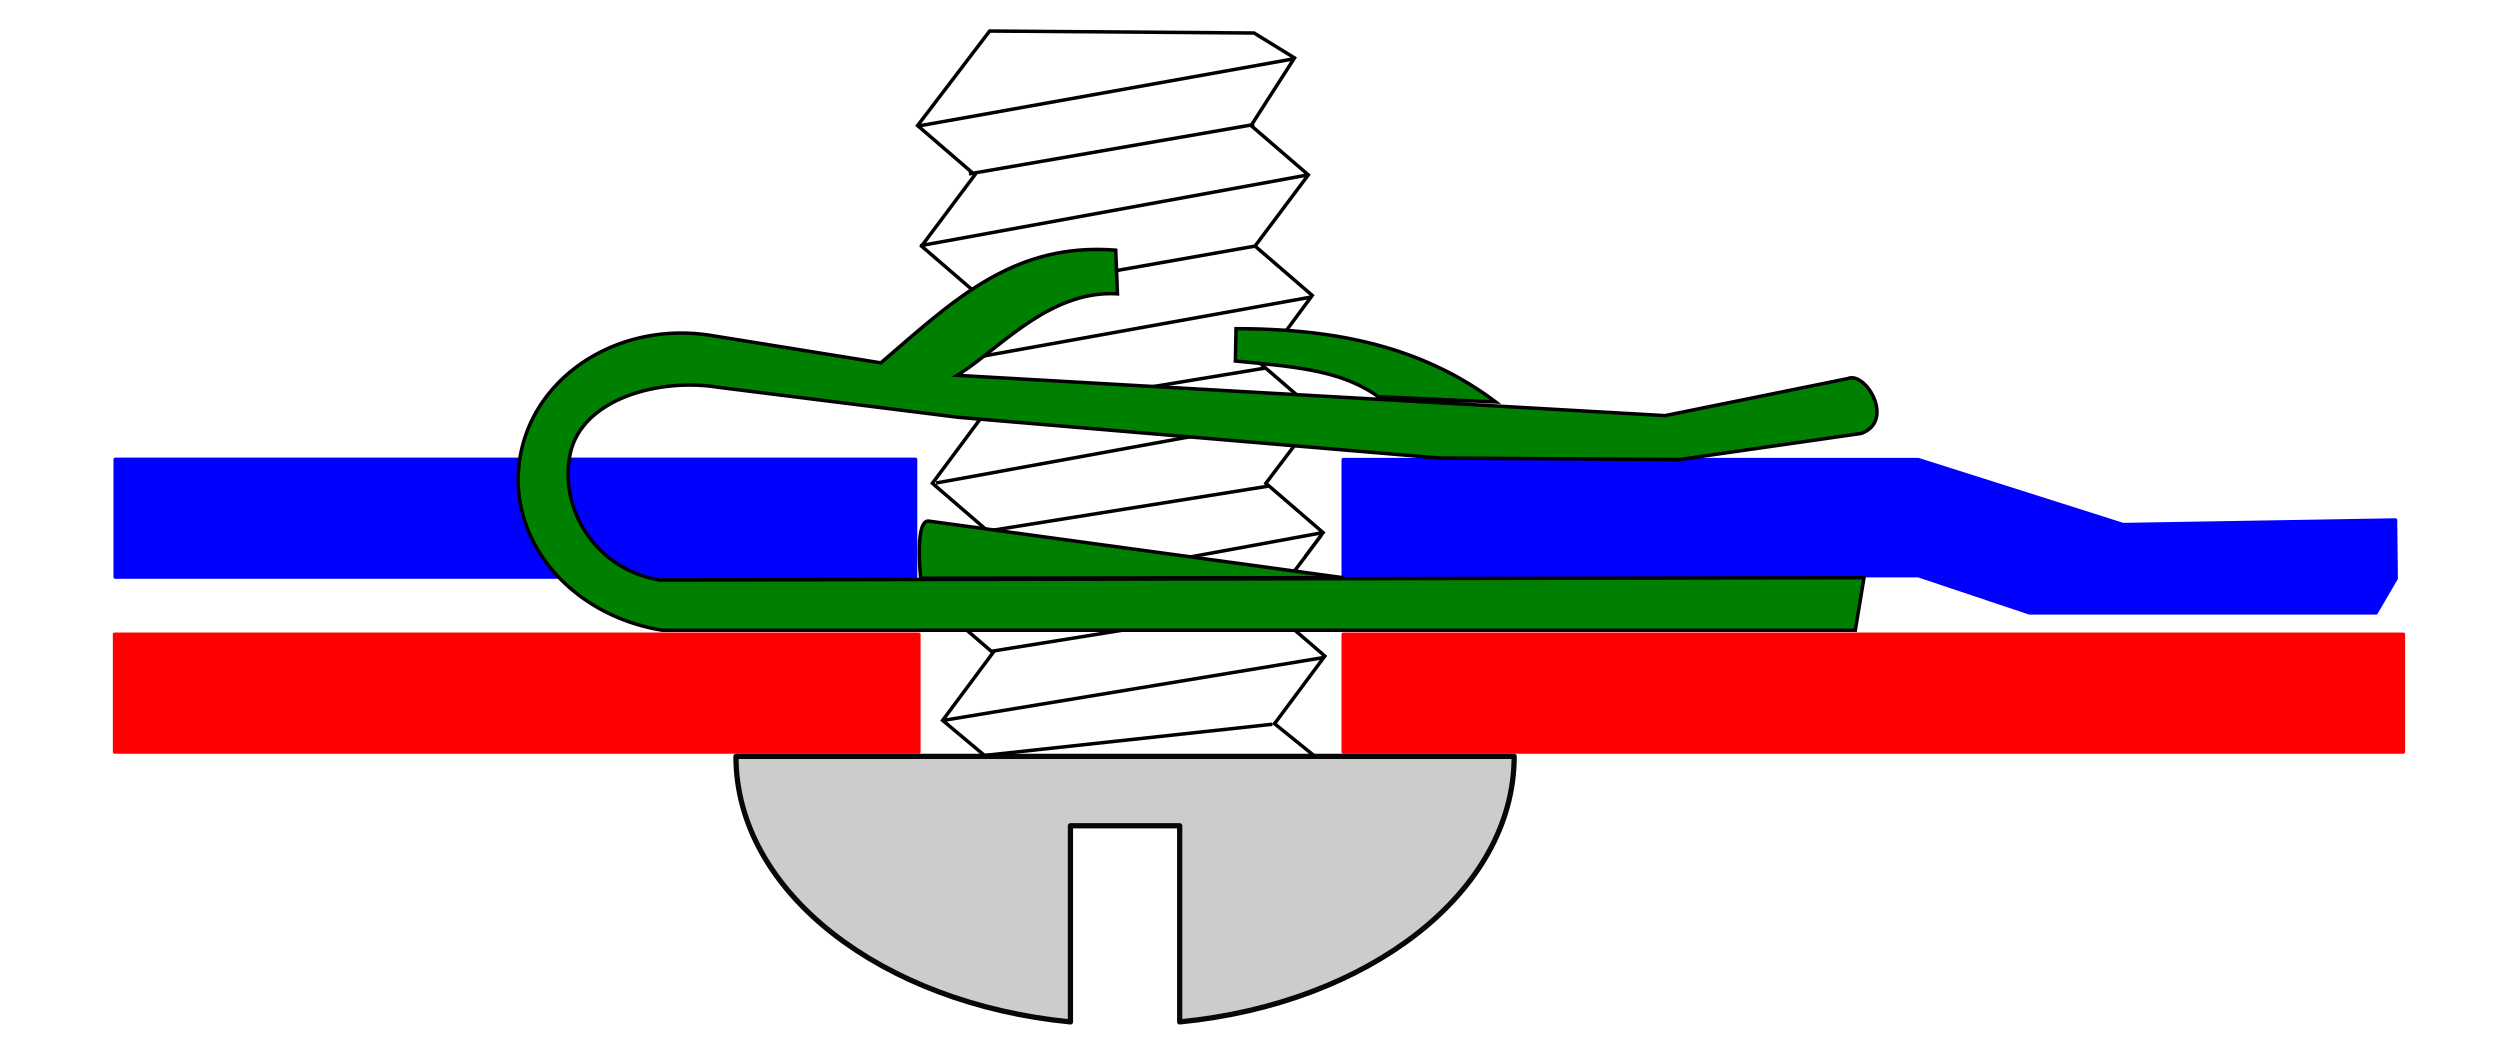
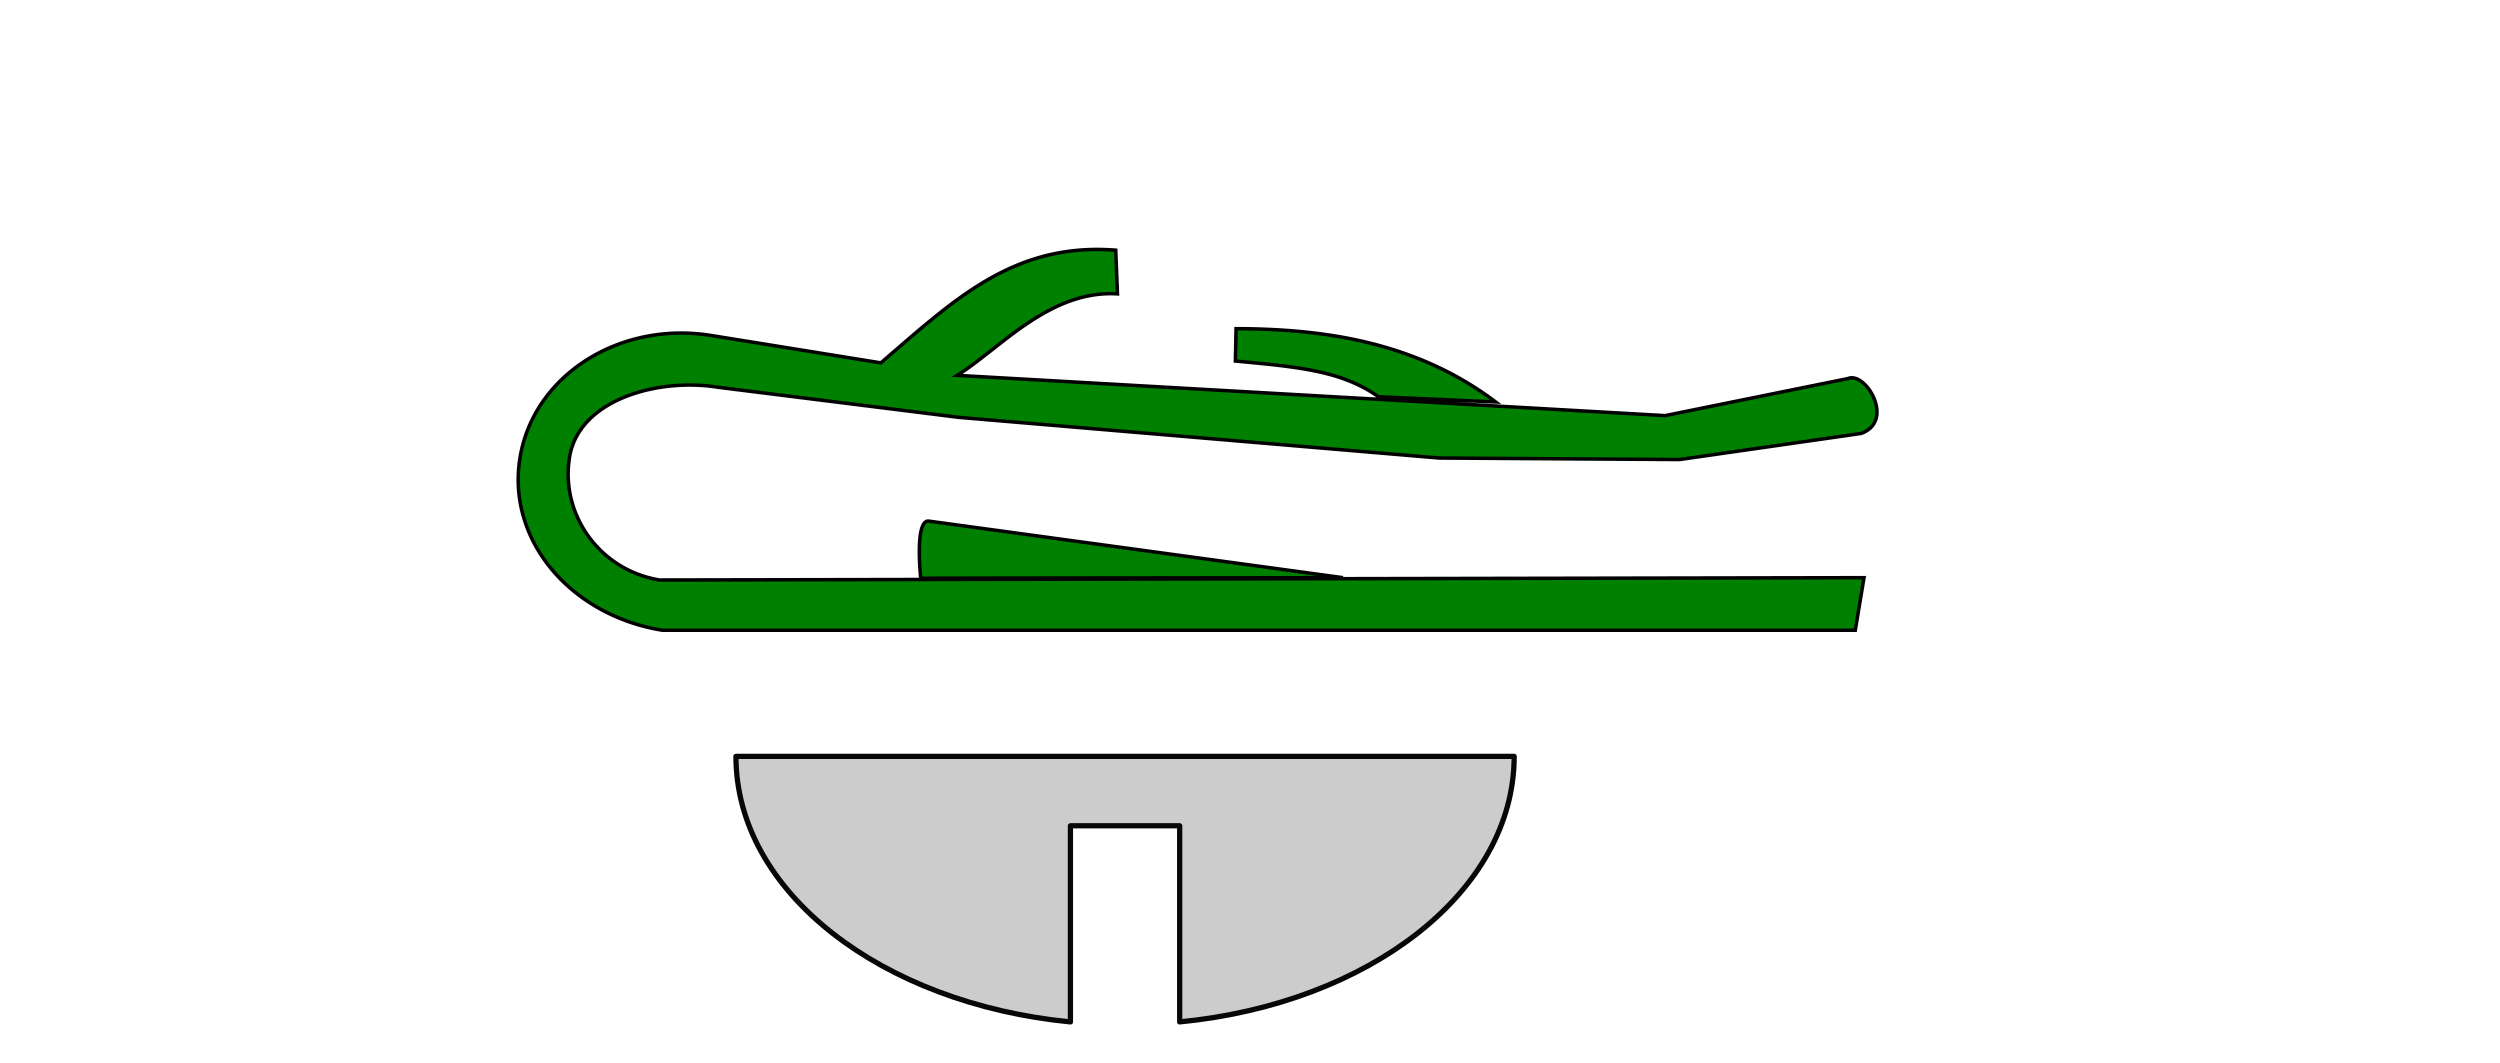
<svg xmlns="http://www.w3.org/2000/svg" viewBox="0 0 713.2 303.32">
-   <path d="M547.26 164.22H383.205v-33.093h164.057l58.39 18.531 77.736-1.308.185 16.678-5.725 9.81H578.99l-31.725-10.618h0zM32.87 131.04h228.319v33.573H32.869V131.04z" stroke-linejoin="round" stroke="#00f" stroke-linecap="round" stroke-width="1" fill="#00f" />
-   <path d="M32.69 180.951h229.434v33.573H32.691V180.95zM383.204 180.951h302.43v33.573h-302.43V180.95z" stroke-linejoin="round" stroke="red" stroke-linecap="round" stroke-width="1" fill="red" />
  <path d="M209.951 215.783c0 38.667 41.526 70.51 95.422 75.75v-55.95h31.168v55.95c53.895-5.24 95.422-37.083 95.422-75.75H209.951z" stroke-linejoin="round" stroke="#070707" stroke-linecap="round" stroke-width="1.5" fill="#ccc" />
-   <path d="M261.949 35.958l107.3-19.205m-99.907 188.72l107.932-17.837m-109.755-15.55l109.755-20.122m-110.217-14.172l107.923-19.668m-110.208-13.72l109.302-19.668M262.487 70.101L372.695 49.98m-90.079 135.853l78.92-12.715m15.294-20.251l-15.2 20.222 16.326 14.073-14.355 19.294 11.634 9.41m-93.089-63.952l-15.199 20.222 16.326 14.074-14.355 19.294 11.93 10.005 82.127-8.894m9.418-47.917l5.066-6.756-16.325-14.073 15.017-19.857-16.325-14.073 14.536-19.66-16.325-14.073 15.199-20.308-16.326-14.074 12.385-19.297-11.54-7.108-75.435-.563-20.547 26.969L278.1 49.898l-15.2 20.308 16.326 14.074-15.199 20.222 16.326 14.073-14.355 19.294 16.325 14.074-5.066 6.755m3.495-7.046l81.41-13.025m-81.829-20.307l80.743-13.343m-82.212-20.8l78.964-13.937m-81.41-20.622l81.41-14.116" stroke="#000" stroke-width="1" fill="none" />
  <path d="M251.289 103.517l-48.213-7.781a54.47 54.47 0 00-9.764-.712c-22.372.448-41.557 14.975-44.957 35.497-3.886 23.454 14.315 45.024 40.634 49.28h340.283l2.492-15.002-343.588.661c-17.08-2.762-28.403-18.673-25.683-35.09 2.72-16.419 25.284-22.647 42.364-19.886l68.568 8.572 137.137 11.612 68.567.434 51.823-7.445c9.82-3.583 1.283-17.786-3.763-15.664l-52.179 10.578-201.948-11.494c12.009-7.39 26.247-24.42 45.734-23.237l-.5-12.471c-29.244-2.248-46.15 14.244-67 32.148zm101.332-9.754l-.197 9.232c17.878 1.692 30.29 2.746 40.807 10.184l33.464 1.495c-23.068-17.4-49.672-20.85-74.074-20.912zm-87.913 54.863c-3.797.41-2.043 16.326-2.043 16.326l120.443-.153-118.404-16.172z" stroke="#000" stroke-width="1" fill="green" />
</svg>